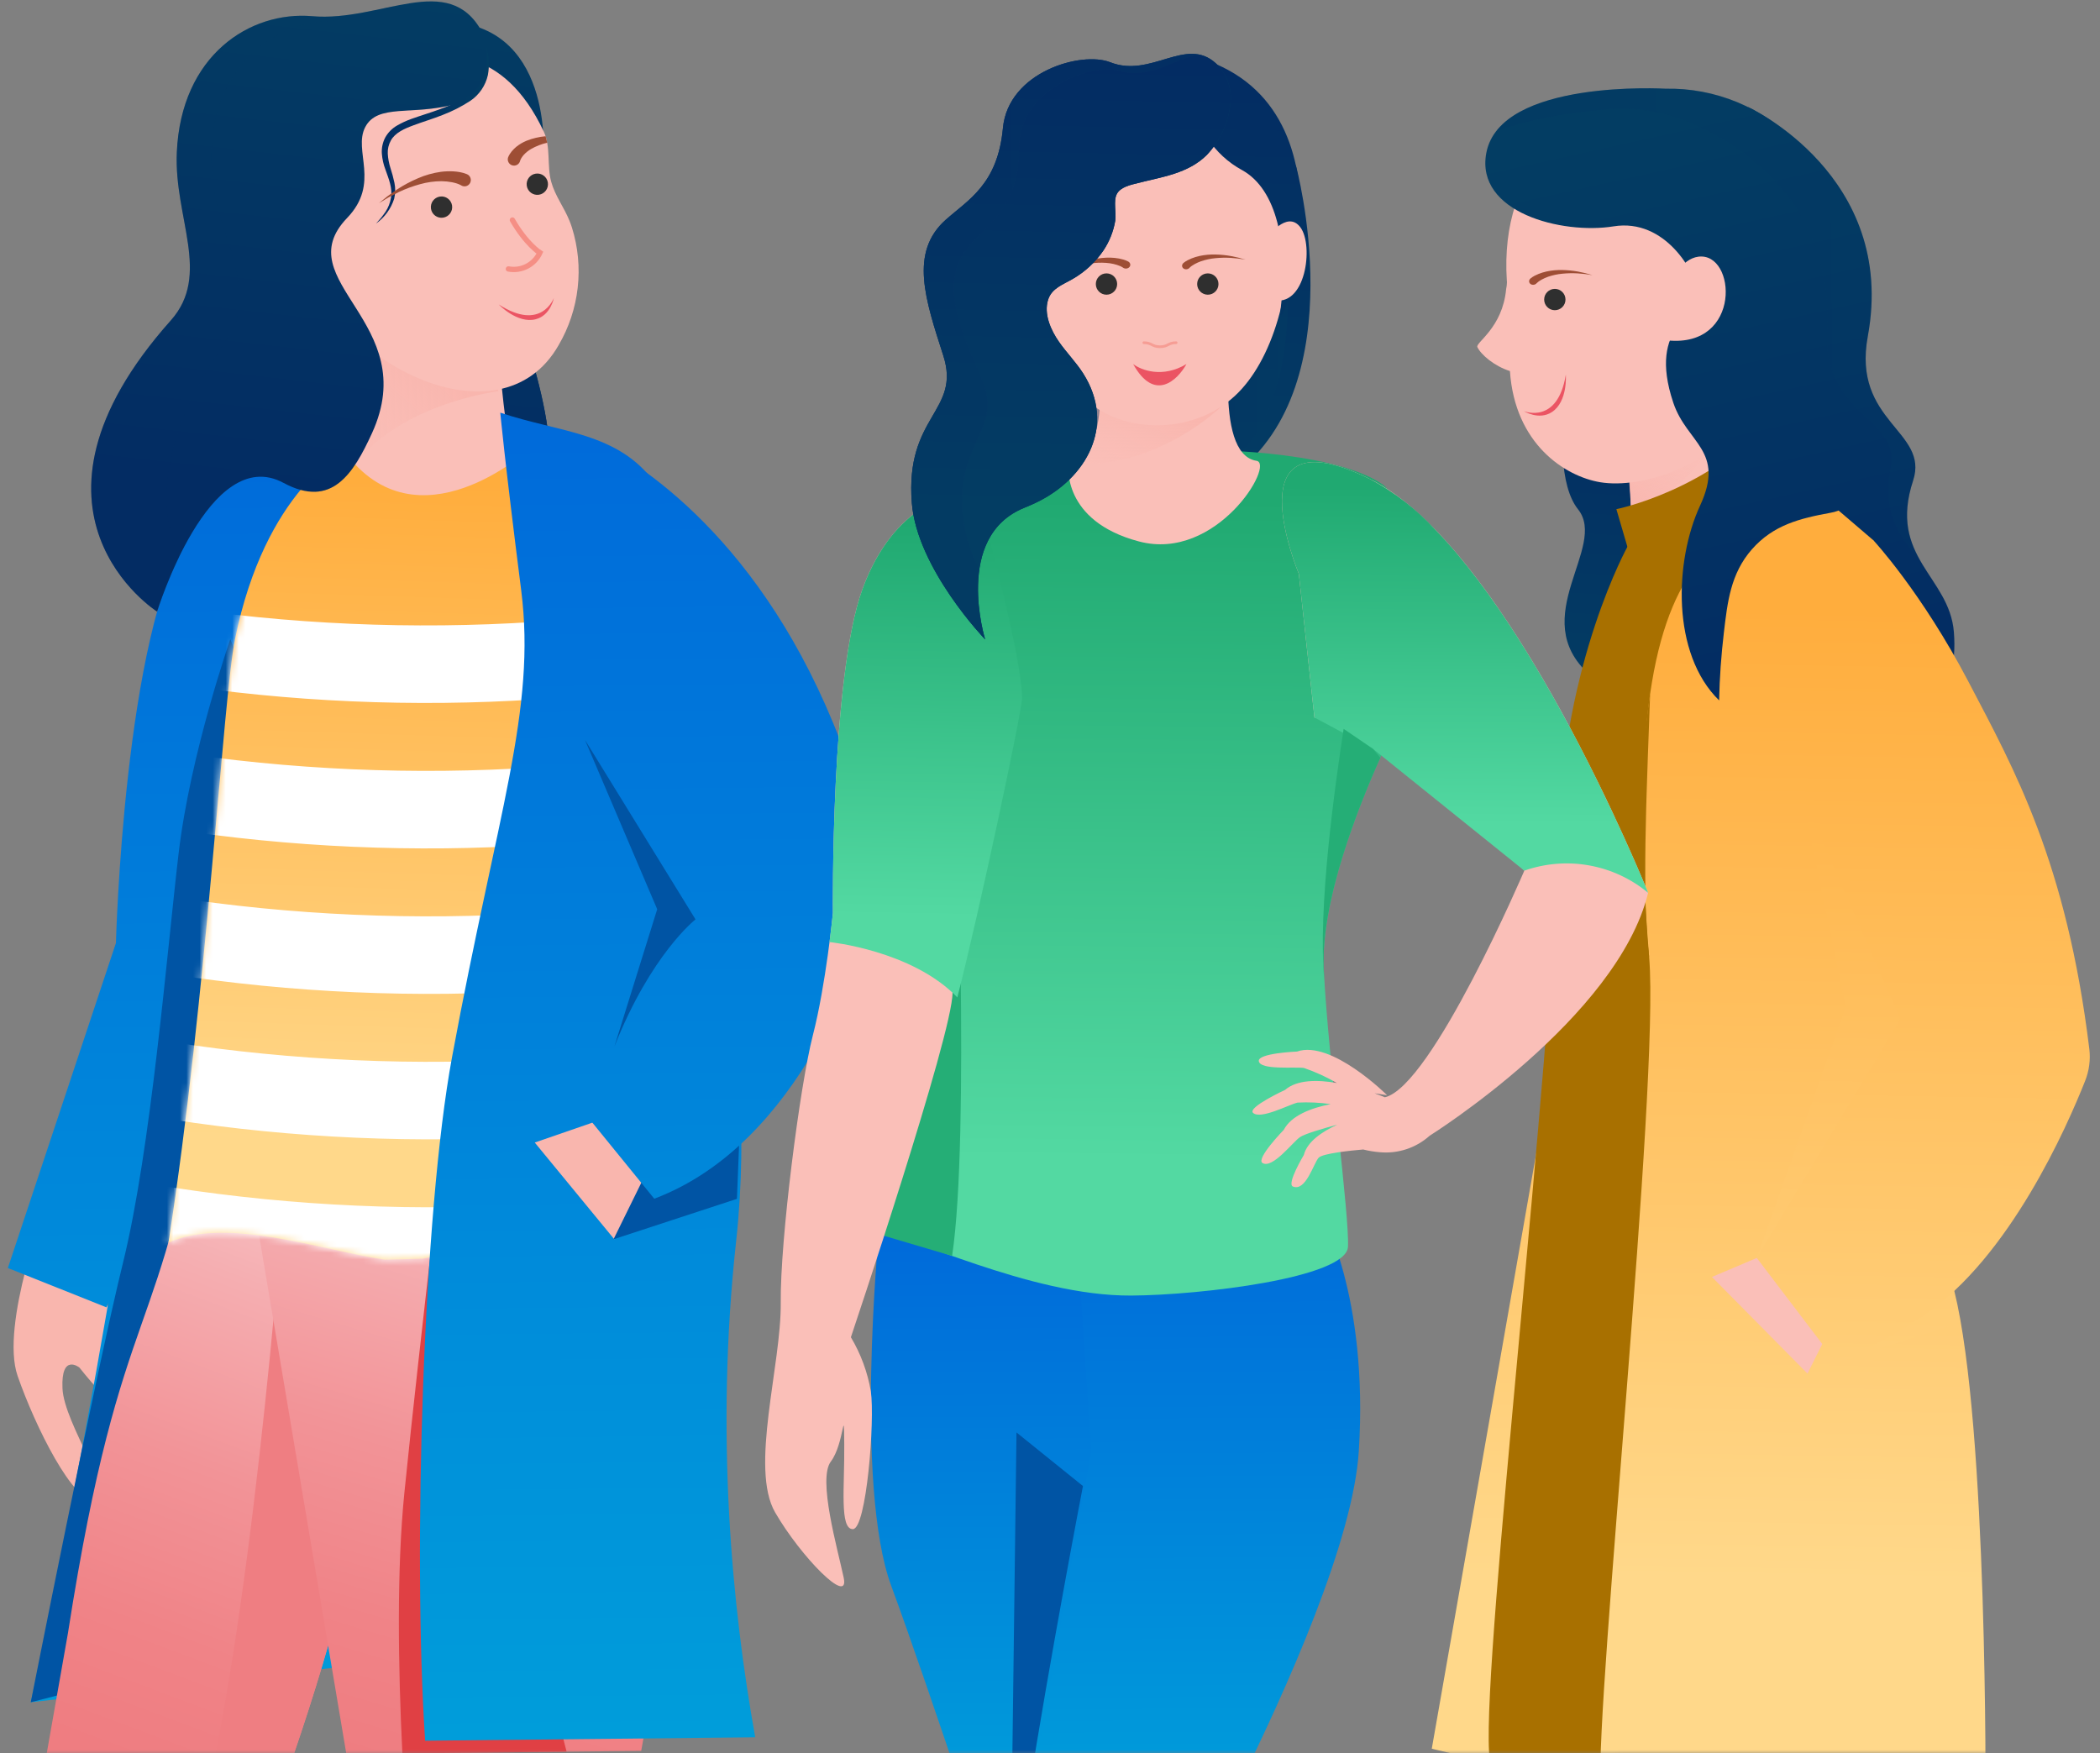
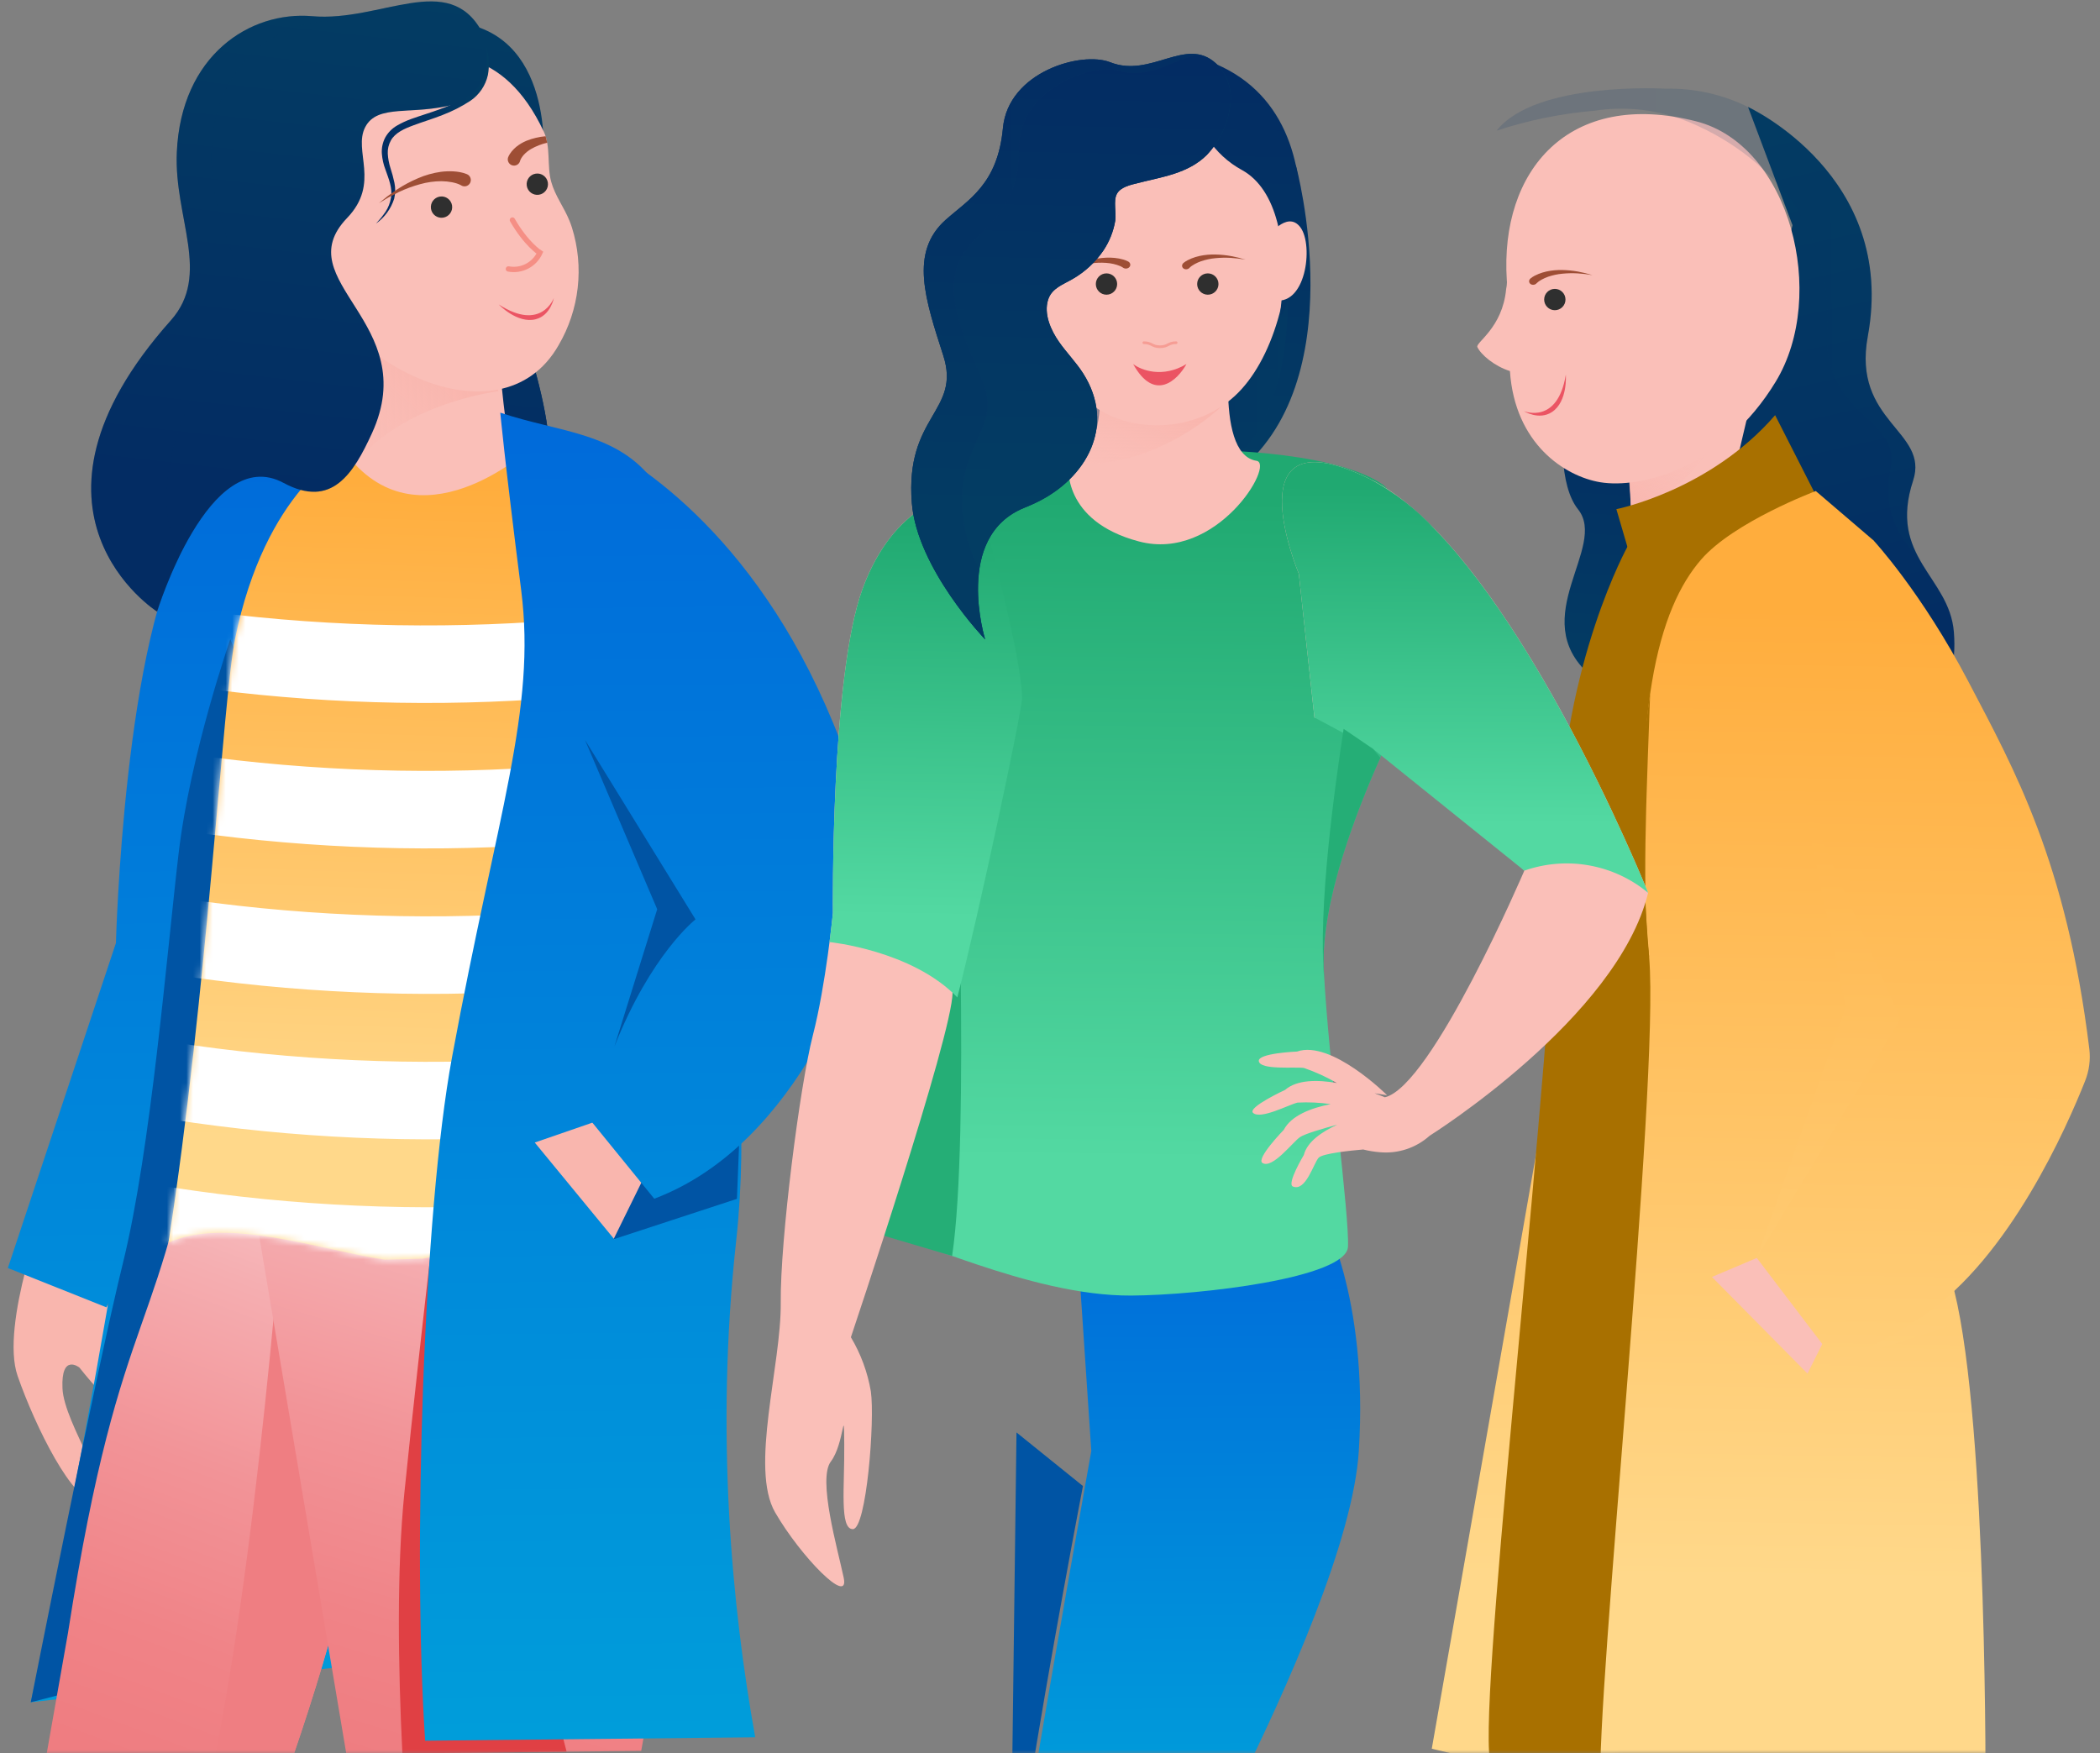
<svg xmlns="http://www.w3.org/2000/svg" width="321" height="268" viewBox="0 0 321 268" fill="none">
  <rect x="0" y="0" width="321" height="268" fill="#808080" stroke="none" />
  <g clip-path="url(#clip0_320_3551)">
    <mask id="mask0_320_3551" style="mask-type:luminance" maskUnits="userSpaceOnUse" x="-104" y="-33" width="567" height="302">
      <path d="M436.917 112.563C438.537 108.733 439.767 104.749 440.587 100.672C452.786 40.791 401.972 -37.257 352.98 -3.066C346.668 1.339 333.539 -7.454 328.44 -2.811C323.504 -21.318 316.76 1.548 296.045 -9.204C253.984 -31.036 223.733 -18.857 194.013 -2.21C184.332 -8.403 171.249 -11.935 152.316 -10.833C121.357 -9.031 92.954 -46.778 80.605 -26.407C67.082 -27.977 43.295 -9.68 26.881 -18.129C-23.928 -44.282 -86.768 -8.485 -92.624 76.356C-96.483 132.259 -58.425 154.023 -84.407 186.917C-84.874 187.365 -85.397 187.75 -85.962 188.065C-121.984 215.261 -100.266 267.98 -53.238 268.214C-53.238 268.214 369.293 268.441 374.205 267.775L374.6 267.775C463.151 269.143 486.603 159.337 436.917 112.563Z" fill="white" />
    </mask>
    <g mask="url(#mask0_320_3551)">
      <path d="M78.444 46.395C78.444 46.395 88.88 72.916 81.258 77.404C73.636 81.893 62.196 71.276 62.196 71.276L64.304 54.384L78.444 46.395Z" fill="url(#paint0_linear_320_3551)" />
      <path d="M78.444 46.395C78.444 46.395 88.88 72.916 81.258 77.404C73.636 81.893 62.196 71.276 62.196 71.276L64.304 54.384L78.444 46.395Z" fill="url(#paint1_linear_320_3551)" />
      <path d="M7.129 183.89C7.129 183.89 -0.014 202.526 2.689 210.319C5.392 218.112 11.292 229.945 14.575 229.329C17.859 228.713 9.794 217.706 9.551 212.245C9.309 206.784 12.142 209.052 12.142 209.052C12.142 209.052 17.367 215.728 17.807 214.278C18.248 212.827 15.303 190.287 15.303 190.287L7.129 183.89Z" fill="#F9B6AE" />
      <path d="M75.554 43.775C75.554 43.775 75.514 65.397 78.421 72.317C81.328 79.236 52.976 75.535 52.976 75.535L51.13 71.605C51.13 71.605 52.632 54.615 52.262 43.809C51.893 33.002 75.554 43.775 75.554 43.775Z" fill="#F9B6AE" />
      <path d="M25.199 137.214C20.087 190.722 4.704 260.211 4.704 260.211L54.454 254.546L52.703 170.337C52.703 170.337 26.223 126.499 25.199 137.214Z" fill="url(#paint2_linear_320_3551)" />
      <path d="M53.374 63.984C53.374 63.984 37.265 68.745 28.86 81.583C18.962 96.701 17.72 144.154 17.72 144.154L1.202 193.835L16.281 199.849L36.884 150.411L50.088 113.96L52.459 70.082L53.374 63.984Z" fill="url(#paint3_linear_320_3551)" />
      <path d="M75.554 43.776C75.972 53.336 76.93 62.865 78.421 72.317C79.702 79.712 52.976 75.535 52.976 75.535L51.13 71.605C51.13 71.605 51.501 62.08 52.262 43.809C52.712 33.006 75.554 43.776 75.554 43.776Z" fill="#FABFB8" />
      <path d="M38.489 105.592L35.203 97.707C35.203 97.707 29.107 115.137 27.306 130.422C25.504 145.707 23.085 175.627 18.817 192.965C14.548 210.303 4.704 260.211 4.704 260.211L22.353 255.706C22.353 255.706 39.277 203.554 39.177 171.834C39.078 140.113 38.489 105.592 38.489 105.592Z" fill="#0054A4" />
      <path d="M44.895 268.202C50.877 250.713 56.935 229.161 56.777 213.954C56.532 190.371 42.215 169.451 36.211 161.704C34.944 160.068 31.7 159.978 31.401 162.024C24.916 206.474 18.684 196.543 10.38 249.685C10.374 249.722 8.798 258.65 7.042 268.595L44.895 268.202Z" fill="url(#paint4_linear_320_3551)" />
      <g style="mix-blend-mode:multiply">
        <path d="M44.896 268.202C50.878 250.713 56.936 229.161 56.778 213.953C56.614 198.224 50.192 183.704 44.151 173.462C44.097 173.902 40.258 231.561 32.895 268.326L44.896 268.202Z" fill="#EF7E82" />
      </g>
      <path style="mix-blend-mode:multiply" d="M70.33 46.993L76.2 59.805C76.2 59.805 59.995 61.722 53.157 72.532L49.149 46.699L70.33 46.993Z" fill="url(#paint5_linear_320_3551)" />
      <path d="M64.471 7.758C64.471 7.758 81.095 14.372 83.065 23.759C83.065 23.759 84.741 2.977 67.189 3.304C51.429 3.598 64.471 7.758 64.471 7.758Z" fill="url(#paint6_linear_320_3551)" />
      <path d="M52.942 268.118L98.012 267.65C100.352 255.136 103.017 237.435 102.86 222.351C102.612 198.516 83.56 169.702 79.569 163.923C79.343 163.597 79.054 163.319 78.718 163.108C78.382 162.897 78.007 162.756 77.615 162.695L52.1 158.714C51.434 158.61 50.754 158.74 50.173 159.081C49.593 159.421 49.148 159.952 48.914 160.584L39.514 185.969C39.337 186.447 39.289 186.964 39.373 187.466L52.942 268.118Z" fill="url(#paint7_linear_320_3551)" />
      <path d="M87.055 33.763C87.192 34.104 87.318 34.449 87.43 34.799C88.358 37.77 88.656 40.902 88.305 43.994C87.954 47.087 86.961 50.072 85.39 52.759C76.422 68.505 50.972 55.199 46.95 39.895C43.448 26.571 46.222 11.801 60.589 9.071C67.477 7.762 76.923 6.911 83.125 20.126C84.211 22.442 83.585 25.373 84.254 27.782C84.861 29.967 86.217 31.67 87.055 33.763Z" fill="#FABFB8" />
      <path d="M93.399 72.356C90.006 72.391 80.822 68.721 80.822 68.721C80.822 68.721 63.792 84.224 52.649 69.013C52.649 69.013 40.563 74.856 35.924 97.7C34.089 106.735 31.684 151.885 25.747 189.965C34.59 185.873 49.346 191.174 58.797 192.55L58.798 192.55C60.771 192.521 62.724 192.47 64.611 192.393C74.293 190.738 84.028 183.092 84.028 183.092L85.957 183.072C89.517 172.034 86.003 153.128 86.003 153.128C86.003 153.128 92.979 151.442 97.137 137.412C101.295 123.381 96.792 72.32 93.399 72.356Z" fill="url(#paint8_linear_320_3551)" />
      <mask id="mask1_320_3551" style="mask-type:luminance" maskUnits="userSpaceOnUse" x="25" y="68" width="74" height="125">
        <path d="M93.4 72.355C90.007 72.391 80.823 68.72 80.823 68.72C80.823 68.72 63.793 84.224 52.65 69.013C52.65 69.013 40.564 74.855 35.925 97.699C34.09 106.734 31.685 151.884 25.748 189.964C34.591 185.872 49.347 191.174 58.798 192.549L58.799 192.549C60.772 192.52 62.724 192.469 64.612 192.392C74.294 190.738 84.029 183.091 84.029 183.091L85.958 183.071C89.518 172.034 86.004 153.128 86.004 153.128C86.004 153.128 92.98 151.442 97.138 137.411C101.296 123.381 96.793 72.32 93.4 72.355Z" fill="white" />
      </mask>
      <g mask="url(#mask1_320_3551)">
        <path d="M124.039 100.714C87.073 109.292 48.68 109.691 11.544 101.883C11.495 97.142 11.47 94.772 11.421 90.031C48.557 97.839 86.95 97.44 123.916 88.862L124.039 100.714Z" fill="white" />
        <path d="M124.27 122.95C87.305 131.528 48.911 131.927 11.775 124.119C11.726 119.378 11.702 117.008 11.652 112.267C48.788 120.076 87.182 119.677 124.147 111.098C124.197 115.839 124.221 118.209 124.27 122.95Z" fill="white" />
        <path d="M124.502 145.186C87.536 153.765 49.143 154.164 12.007 146.355C11.958 141.615 11.933 139.244 11.884 134.504C49.02 142.312 87.413 141.913 124.379 133.334C124.428 138.075 124.453 140.445 124.502 145.186Z" fill="white" />
        <path d="M124.731 167.423C87.766 176.001 49.372 176.4 12.236 168.592C12.187 163.851 12.163 161.481 12.113 156.74C49.249 164.548 87.643 164.149 124.608 155.571C124.658 160.312 124.682 162.682 124.731 167.423Z" fill="white" />
        <path d="M124.963 189.659C87.997 198.238 49.604 198.637 12.468 190.828C12.419 186.088 12.394 183.717 12.345 178.977C49.481 186.785 87.874 186.386 124.84 177.808C124.889 182.548 124.914 184.919 124.963 189.659Z" fill="white" />
      </g>
      <path d="M86.611 267.768L76.342 228.006L69.106 163.554C69.106 163.554 64.131 205.139 61.815 228.157C60.638 239.859 60.842 254.595 61.506 268.029L86.611 267.768Z" fill="#E04044" />
      <path d="M115.441 265.568C111.895 245.814 109.297 219.101 112.529 189.686C116.291 155.44 105.566 120.36 105.566 120.36L101.502 75.75L100.11 73.826C94.486 66.049 85.574 66.139 76.475 63.084C76.475 63.084 77.038 69.523 79.667 90.223C81.995 108.563 76.045 124.036 69.087 161.654C64.706 185.342 63.068 237.038 64.984 266.093L115.441 265.568Z" fill="url(#paint9_linear_320_3551)" />
      <path d="M95.856 164.317L90.68 171.568L81.741 174.653L93.899 189.44L97.891 182.162L105.959 176.351L95.856 164.317Z" fill="#F9B6AE" />
      <path d="M113.155 170.55L102.338 172.039L93.78 189.441L112.646 183.262L113.155 170.55Z" fill="#0054A4" />
      <path d="M91.678 82.594L89.507 74.413C89.299 73.631 89.333 72.804 89.603 72.041C89.873 71.278 90.368 70.615 91.021 70.138C91.675 69.661 92.458 69.393 93.267 69.369C94.076 69.345 94.873 69.566 95.554 70.002C106.633 77.096 125.768 94.464 134.28 132.814C134.622 134.377 134.565 136.002 134.115 137.537C131.655 146.028 122.46 174.757 100.007 183.242L88.785 169.447C93.555 157.585 99.405 146.187 106.26 135.396L85.245 106.332L91.678 82.594Z" fill="url(#paint10_linear_320_3551)" />
      <path d="M89.413 113.099L106.315 140.543C106.315 140.543 99.532 145.812 93.926 159.948L100.459 138.989L89.413 113.099Z" fill="#0054A4" />
      <path d="M73.675 4.863C74.27 5.954 74.583 7.175 74.585 8.418C74.588 10.808 73.891 14.751 69.483 15.943C63.015 17.692 57.71 15.811 55.826 19.433C53.942 23.056 58.194 27.976 53.055 33.325C43.743 43.018 64.639 49.254 56.852 66.235C54.041 72.365 50.724 77.796 43.348 73.82C31.954 67.679 24.012 93.492 24.012 93.492C24.012 93.492 0.001 78.28 26.116 48.972C32.328 41.999 26.593 33.31 27.025 23.312C27.668 8.425 38.233 1.646 47.726 2.476C58.258 3.396 68.551 -4.55 73.675 4.863Z" fill="url(#paint11_linear_320_3551)" />
      <g opacity="0.24">
        <path style="mix-blend-mode:multiply" d="M34.627 51.982C39.947 44.307 33.2 36.378 32.415 26.401C31.247 11.546 40.911 3.536 50.435 3.207C53.998 3.084 57.411 1.964 60.61 0.867C56.609 1.665 52.191 2.865 47.729 2.476C38.236 1.646 27.671 8.425 27.028 23.312C26.596 33.31 32.331 41.999 26.119 48.972C0.004 78.28 24.015 93.491 24.015 93.491C24.938 90.643 26.056 87.862 27.36 85.167C24.221 78.056 24.024 67.276 34.627 51.982Z" fill="url(#paint12_linear_320_3551)" />
        <path d="M62.544 16.877C64.884 16.813 67.211 16.5 69.485 15.943C70.543 15.675 71.519 15.154 72.33 14.425C68.344 15.751 64.769 15.747 62.544 16.877Z" fill="url(#paint13_linear_320_3551)" />
        <path d="M48.128 75.174C49.361 75.142 50.554 74.735 51.55 74.008C50.328 74.094 49.149 74.496 48.128 75.174Z" fill="url(#paint14_linear_320_3551)" />
      </g>
      <path d="M74.192 6.795C74.735 8.292 74.868 9.906 74.577 11.471C74.219 13.087 73.252 14.503 71.878 15.425C70.545 16.293 69.124 17.016 67.638 17.583C66.174 18.165 64.665 18.61 63.236 19.143C61.824 19.661 60.386 20.29 59.739 21.491C59.399 22.1 59.237 22.792 59.273 23.488C59.315 24.226 59.451 24.956 59.676 25.66C59.922 26.41 60.128 27.173 60.293 27.946C60.461 28.75 60.447 29.582 60.251 30.381C59.765 31.909 58.795 33.238 57.488 34.167L58.256 33.29C58.502 32.992 58.712 32.667 58.94 32.36C59.35 31.728 59.628 31.019 59.757 30.277C60.043 28.803 59.425 27.375 58.911 25.906C58.618 25.142 58.437 24.34 58.372 23.524C58.305 22.659 58.482 21.793 58.884 21.024C59.306 20.265 59.925 19.634 60.677 19.199C61.379 18.792 62.116 18.451 62.879 18.178C64.372 17.643 65.853 17.211 67.292 16.674C68.728 16.166 70.114 15.526 71.432 14.761C72.71 13.99 73.657 12.773 74.091 11.345C74.498 9.86 74.533 8.297 74.192 6.795Z" fill="url(#paint15_linear_320_3551)" />
      <path d="M77.712 41.112C78.676 41.297 79.674 41.153 80.546 40.703C81.418 40.254 82.115 39.525 82.524 38.633C82.524 38.633 80.433 37.311 78.326 33.636" stroke="#F58F85" stroke-width="0.815" stroke-linecap="round" />
      <path d="M77.653 24.092C77.724 23.898 77.817 23.713 77.93 23.541C78.025 23.392 78.128 23.258 78.232 23.124C78.442 22.875 78.674 22.645 78.924 22.437C79.404 22.052 79.937 21.739 80.507 21.507C81.435 21.139 82.412 20.91 83.405 20.826C83.49 21.178 83.659 21.869 83.659 21.815C82.78 22.013 81.935 22.341 81.153 22.791C80.751 23.027 80.386 23.32 80.069 23.663C79.927 23.823 79.798 23.996 79.686 24.178C79.639 24.267 79.59 24.357 79.553 24.441C79.522 24.513 79.477 24.644 79.494 24.624C79.423 24.868 79.258 25.074 79.036 25.197C78.813 25.32 78.551 25.349 78.307 25.278C78.063 25.208 77.857 25.043 77.734 24.82C77.612 24.598 77.582 24.336 77.653 24.092Z" fill="#9E4E35" />
      <path d="M76.233 46.539C76.233 46.539 79.047 49.519 81.877 48.803C84.191 48.217 84.666 45.532 84.666 45.532C84.666 45.532 82.785 50.768 76.233 46.539Z" fill="#EB5463" />
      <circle cx="67.489" cy="31.66" r="1.63" transform="rotate(-8.64 67.489 31.66)" fill="#2F2F2F" />
      <circle cx="82.133" cy="28.156" r="1.63" transform="rotate(-8.64 82.133 28.156)" fill="#2F2F2F" />
      <path d="M70.447 28.309C70.254 28.204 70.052 28.117 69.842 28.051C69.597 27.972 69.347 27.908 69.093 27.859C68.566 27.758 68.031 27.704 67.494 27.698C66.376 27.702 65.263 27.858 64.187 28.162C63.079 28.465 61.999 28.865 60.961 29.356L59.414 30.16L57.913 31.063L59.283 29.959L60.726 28.938C61.725 28.287 62.78 27.724 63.877 27.256C65.001 26.766 66.187 26.433 67.401 26.264C68.03 26.184 68.665 26.161 69.298 26.195C69.625 26.213 69.95 26.25 70.272 26.307C70.633 26.369 70.986 26.469 71.325 26.607L71.378 26.629C71.615 26.728 71.802 26.917 71.898 27.155C71.995 27.392 71.994 27.658 71.894 27.894C71.795 28.131 71.606 28.318 71.369 28.415C71.131 28.511 70.865 28.51 70.629 28.41C70.565 28.383 70.504 28.349 70.447 28.309Z" fill="#9E4E35" />
      <path d="M240.04 55.626C240.04 55.626 239.595 57.779 239.243 60.8C238.621 66.14 238.29 74.192 241.219 77.861C245.807 83.608 233.237 94.4 242.941 103.105C252.646 111.809 259.568 72.394 259.568 72.394" fill="url(#paint16_linear_320_3551)" />
      <path d="M237.732 159.714L218.858 267.314C218.858 267.314 269.575 280.365 283.951 263.336C298.327 246.307 237.732 159.714 237.732 159.714Z" fill="url(#paint17_linear_320_3551)" />
      <path d="M248.85 83.421C248.85 83.421 238.986 100.988 238.217 127.629C237.204 162.717 226.66 252.22 227.614 267.823C228.567 283.426 279.417 269.243 289.169 268.647C298.92 268.051 287.106 206.861 287.106 206.861L279.299 79.114L248.85 83.421Z" fill="#A87000" />
      <path d="M252.396 52.19L263.842 50.399C263.842 50.399 269.447 75.19 272.303 77.193C275.158 79.197 261.469 82.724 261.469 82.724L252.224 82.273L249.44 80.213L248.229 53.804L252.396 52.19Z" fill="url(#paint18_linear_320_3551)" />
      <path d="M252.396 52.19L267.969 46.645C267.969 46.645 271.518 70.236 274.373 72.239C277.229 74.243 261.469 82.724 261.469 82.724L252.224 82.272L249.44 80.213L248.229 53.804L252.396 52.19Z" fill="#FABFB8" />
      <path style="mix-blend-mode:multiply" d="M251.396 63.804L264.867 61.953C264.867 61.953 259.865 75.407 249.335 77.94L248.484 65.676L251.396 63.804Z" fill="url(#paint19_linear_320_3551)" />
      <path d="M274 34.431L267.202 16.357C267.202 16.357 290.036 26.827 285.507 51.408C283.086 64.546 294.927 65.861 292.431 73.467C288.579 85.205 297.976 88.101 298.664 96.603C300.264 116.387 277.109 111.943 277.109 111.943L263.532 78.8L274 34.431Z" fill="url(#paint20_linear_320_3551)" />
      <path d="M259.301 18.555C273.611 22.22 279.467 45.109 271.43 58.347C263.364 71.631 250.733 74.74 244.599 73.715C239.212 72.814 231.556 67.87 230.804 56.723C228.401 55.956 226.378 54.221 225.828 53.057C225.505 52.372 229.671 50.138 230.222 44.207C230.298 43.854 230.341 43.495 230.35 43.134C230.341 43.041 230.334 42.943 230.327 42.84C229.24 26.059 239.81 13.565 259.301 18.555Z" fill="#FABFB8" />
      <path d="M271.341 63.467L279.301 79.114L249.88 87.413L247.073 77.832C247.073 77.832 261.33 75.016 271.341 63.467Z" fill="#A87000" />
      <path d="M286.366 82.597L277.556 75.061C277.556 75.061 265.009 79.768 260.012 85.555C253.688 92.879 248.93 108.214 252.089 146.357C253.701 165.83 243.857 259.913 244.661 273.078C244.661 273.078 264.692 281.353 303.498 275.355C303.498 275.355 303.882 218.071 298.731 197.342C293.58 176.612 289.606 119.594 289.606 119.594L286.366 82.597Z" fill="url(#paint21_linear_320_3551)" />
      <path style="mix-blend-mode:multiply" d="M290.762 182.123C294.983 188.172 297.986 194.986 299.605 202.182L275.843 209.923L290.762 182.123Z" fill="url(#paint22_linear_320_3551)" />
      <path d="M274.871 186.81L268.537 192.295L261.681 195.201L276.287 209.969L278.548 205.448L284.88 198.433L274.871 186.81Z" fill="#FABFB8" />
      <path d="M276.304 86.149L286.365 82.598C286.365 82.598 293.697 90.469 300.9 104.222C307.906 117.599 315.891 131.843 319.368 160.35C319.565 162.004 319.344 163.68 318.727 165.227C315.972 172.196 307.181 192.236 294.093 201.051C284.352 207.612 280.31 207.766 280.31 207.766L266.786 189.995C266.786 189.995 286.82 157.449 290.489 155.757C294.158 154.064 261.913 129.607 262.346 117.345C262.779 105.083 276.304 86.149 276.304 86.149Z" fill="url(#paint23_linear_320_3551)" />
      <path style="mix-blend-mode:multiply" d="M275.352 121.275L290.489 155.756L268.536 192.295L282.158 153.905L275.352 121.275Z" fill="url(#paint24_linear_320_3551)" />
-       <path d="M254.61 13.56C254.61 13.56 229.296 12.038 227.188 23.407C225.505 32.484 238.76 35.875 246.652 34.601C254.544 33.327 259.237 41.636 259.64 44.956C260.043 48.276 251.708 49.456 255.78 61.574C257.867 67.788 263.769 68.873 259.866 77.297C255.963 85.72 255.454 99.921 262.782 107.066C262.847 103.603 263.103 100.128 263.508 96.689C264.056 92.031 264.533 87.692 267.775 83.989C271.058 80.24 275.126 79.243 279.793 78.388C281.504 78.074 282.213 77.581 282.222 75.693C282.267 66.411 275.323 53.544 278.88 48.019C283.47 40.892 280.583 28.018 274.762 21.901C272.159 19.197 269.025 17.061 265.557 15.625C262.089 14.19 258.362 13.487 254.61 13.56Z" fill="url(#paint25_linear_320_3551)" />
      <path d="M255.707 42.604C255.707 42.604 257.341 39.116 260.141 39.213C265.615 39.404 266 54.039 253.81 51.884" fill="#FABFB8" />
      <g style="mix-blend-mode:multiply" opacity="0.15">
        <path d="M292.429 73.467C290.595 79.054 291.765 82.637 293.567 85.776C290.587 82.302 287.588 78.794 288.983 71.449C290.477 63.584 278.565 63.809 279.271 50.468C280.375 29.59 263.771 20.974 258.309 18.714L258.251 18.689C257.218 18.264 256.597 18.071 256.597 18.071C252.47 16.657 248.062 16.263 243.75 16.922C238.654 17.349 233.625 18.372 228.768 19.971C234.793 12.37 254.608 13.56 254.608 13.56C258.97 13.463 263.29 14.422 267.2 16.357C267.2 16.357 267.791 16.628 268.761 17.183L268.815 17.215C273.939 20.161 289.293 30.847 285.505 51.408C283.084 64.546 294.925 65.861 292.429 73.467Z" fill="url(#paint26_linear_320_3551)" />
      </g>
      <path d="M252.234 106.092L251.867 116.176C251.761 119.535 251.629 122.89 251.573 126.245C251.489 129.6 251.468 132.954 251.51 136.307C251.509 137.986 251.591 139.66 251.679 141.334L251.835 143.848C251.931 144.68 252.016 145.517 252.091 146.357C251.34 143.065 250.884 139.711 250.729 136.338C250.497 132.969 250.495 129.593 250.557 126.223C250.638 122.853 250.797 119.487 251.09 116.13C251.235 114.452 251.39 112.775 251.566 111.101C251.776 109.429 251.959 107.755 252.234 106.092Z" fill="#A87000" />
      <path d="M239.348 57.277C239.348 57.277 239.667 61.364 237.236 62.98C235.249 64.301 232.94 62.851 232.94 62.851C232.94 62.851 238.083 64.973 239.348 57.277Z" fill="#EB5463" />
-       <path d="M147.506 275.02L172.273 274.763L184.3 193.632L134.322 188.67C134.322 188.67 130.605 227.189 136.229 242.41C139.062 250.075 143.649 263.54 147.506 275.02Z" fill="url(#paint27_linear_320_3551)" />
      <path d="M157.574 274.916L188.558 274.594C197.005 257.65 206.844 235.339 207.703 221.834C209.231 197.817 201.938 185.448 201.938 185.448L183.308 183.864L164.494 187.171L166.813 221.814C166.813 221.814 161.277 252.673 157.574 274.916Z" fill="url(#paint28_linear_320_3551)" />
      <path d="M157.105 274.92C160.447 253.577 165.537 227.161 165.537 227.161L155.378 218.97L154.663 274.946L157.105 274.92Z" fill="#0054A4" />
      <path d="M194.304 22.858L198.092 25.308C198.092 25.308 207.141 58.503 188.719 72.472C170.298 86.442 147.268 72.903 147.268 72.903L155.92 50.146L194.304 22.858Z" fill="url(#paint29_linear_320_3551)" />
      <path style="mix-blend-mode:multiply" opacity="0.36" d="M188.475 49.129L196.731 41.684C196.731 41.684 198.968 65.477 185.703 72.059C172.437 78.642 177.363 51.924 177.363 51.924L188.475 49.129Z" fill="url(#paint30_linear_320_3551)" />
      <path d="M182.558 68.759C182.558 68.759 203.334 68.543 211.355 74.06C217.299 78.149 212.931 111.703 212.931 111.703C212.931 111.703 201.608 134.044 202.348 148.258C203.088 162.473 206.294 185.848 206.047 190.591C205.8 195.334 183.514 197.981 172.939 198.046C157.132 198.144 138.467 188.33 134.322 188.67C134.322 188.67 143.745 154.497 143.582 138.795C143.419 123.093 141.685 98.814 141.685 98.814L142.053 77.18L163.323 71.033L182.558 68.759Z" fill="url(#paint31_linear_320_3551)" />
      <path d="M188.476 49.129C188.476 49.129 185.232 69.397 192.057 70.438C194.942 70.877 185.996 85.908 174.111 82.772C162.227 79.636 163.322 71.032 163.322 71.032C163.322 71.032 169.261 72.23 168.18 53.796C167.521 42.541 188.476 49.129 188.476 49.129Z" fill="#FABFB8" />
      <path style="mix-blend-mode:multiply" d="M185.761 56.281L187.261 61.599C187.261 61.599 177.625 71.736 163.321 71.033L168.307 57.462L185.761 56.281Z" fill="url(#paint32_linear_320_3551)" />
      <path d="M157.629 33.411C158.769 21.888 165.46 12.049 179.684 13.17C201.555 14.896 200.423 49.831 188.72 60.556C181.624 67.059 169.793 66.175 164.638 59.672C159.392 53.054 156.711 42.687 157.629 33.411Z" fill="#FABFB8" />
      <path d="M173.21 55.647C174.399 56.569 177.694 57.861 181.362 55.647C180.003 58.107 176.471 61.552 173.21 55.647Z" fill="#EB5463" />
      <path d="M171.625 40.889C171.503 40.808 171.372 40.737 171.234 40.678C171.073 40.608 170.906 40.546 170.736 40.493C170.382 40.382 170.017 40.299 169.645 40.245C168.87 40.141 168.082 40.128 167.303 40.207C166.502 40.283 165.711 40.418 164.937 40.612L163.778 40.944L162.639 41.339L163.709 40.812L164.82 40.341C165.584 40.048 166.376 39.813 167.187 39.638C168.02 39.454 168.877 39.368 169.737 39.382C170.182 39.395 170.624 39.441 171.059 39.521C171.284 39.563 171.505 39.616 171.723 39.681C171.966 39.751 172.2 39.845 172.42 39.959L172.454 39.977C172.607 40.059 172.716 40.189 172.757 40.339C172.798 40.49 172.768 40.648 172.673 40.779C172.579 40.911 172.427 41.004 172.252 41.039C172.077 41.074 171.893 41.048 171.74 40.967C171.699 40.944 171.66 40.918 171.625 40.889Z" fill="#9E4E35" />
      <path d="M181.856 40.907C181.955 40.808 182.065 40.717 182.184 40.635C182.322 40.538 182.467 40.449 182.617 40.368C182.929 40.198 183.256 40.052 183.595 39.932C184.303 39.691 185.041 39.535 185.787 39.467C186.553 39.391 187.321 39.374 188.083 39.416L189.233 39.519L190.376 39.685L189.274 39.381L188.142 39.138C187.371 39 186.584 38.922 185.79 38.905C184.974 38.883 184.153 38.958 183.348 39.13C182.933 39.223 182.526 39.349 182.133 39.505C181.93 39.586 181.731 39.676 181.54 39.778C181.324 39.89 181.122 40.021 180.937 40.17L180.908 40.194C180.78 40.299 180.702 40.443 180.691 40.593C180.68 40.744 180.738 40.888 180.851 40.996C180.964 41.103 181.124 41.164 181.295 41.165C181.466 41.166 181.634 41.108 181.762 41.002C181.797 40.973 181.828 40.941 181.856 40.907Z" fill="#9E4E35" />
      <path d="M234.9 43.278C234.999 43.179 235.109 43.088 235.227 43.006C235.366 42.91 235.511 42.82 235.661 42.739C235.973 42.569 236.3 42.423 236.639 42.303C237.347 42.062 238.085 41.906 238.83 41.838C239.597 41.762 240.365 41.745 241.127 41.788L242.277 41.89L243.42 42.056L242.318 41.752L241.186 41.509C240.415 41.371 239.628 41.293 238.834 41.276C238.018 41.254 237.196 41.329 236.392 41.501C235.977 41.594 235.57 41.72 235.177 41.876C234.973 41.956 234.775 42.048 234.584 42.149C234.368 42.261 234.166 42.392 233.981 42.541L233.952 42.565C233.824 42.67 233.746 42.814 233.735 42.964C233.724 43.115 233.782 43.259 233.895 43.367C234.008 43.474 234.168 43.535 234.339 43.536C234.51 43.537 234.678 43.479 234.806 43.373C234.841 43.344 234.872 43.312 234.9 43.278Z" fill="#9E4E35" />
      <path d="M209.408 73.228C188.051 62.702 198.533 87.704 198.533 87.704L200.921 109.68L212.931 111.703L233.005 133.09C233.005 133.09 218.892 166.051 211.693 167.736C211.693 167.736 211.084 167.475 210.105 167.123L212.028 167.417C212.028 167.417 203.497 158.913 198.256 160.745C198.256 160.745 192.228 160.986 192.418 162.213C192.636 163.619 197.982 163.044 199.318 163.253C201.067 163.857 202.754 164.627 204.356 165.554C201.4 165.036 198.262 165.023 196.431 166.609C196.431 166.609 190.62 169.294 191.545 170.124C192.714 171.174 197.024 168.847 198.342 168.548C200.033 168.459 201.727 168.537 203.402 168.78C200.399 169.376 197.374 170.522 196.231 172.717C196.231 172.717 191.92 177.142 192.984 177.785C194.515 178.71 197.607 174.579 198.723 173.816C199.481 173.298 202.53 172.428 204.408 171.923C202.06 173.003 199.805 174.537 199.297 176.563C199.297 176.563 196.655 180.957 197.62 181.37C199.589 182.213 200.794 177.825 201.562 176.978C202.171 176.307 206.572 175.87 208.375 175.717C209.21 175.926 210.061 176.065 210.919 176.133C212.294 176.259 213.681 176.101 214.991 175.666C216.302 175.232 217.509 174.532 218.537 173.609C218.537 173.609 247.24 155.644 251.929 136.483C251.929 136.483 230.766 83.755 209.408 73.228Z" fill="#FABFB8" />
      <path d="M182.288 14.242C182.459 16.686 183.245 19.047 184.573 21.105C185.901 23.163 187.728 24.852 189.884 26.015C195.155 28.946 196.974 37.362 195.752 47.267C194.874 54.377 208.454 18.184 184.781 9.36L182.288 14.242Z" fill="url(#paint33_linear_320_3551)" />
      <path d="M209.408 73.228C188.051 62.702 198.533 87.704 198.533 87.704L200.921 109.68L209.837 114.448L233.005 133.09C236.184 131.971 239.598 131.695 242.915 132.29C246.232 132.884 249.338 134.329 251.93 136.483C251.93 136.483 236.95 99.163 219.478 81.049C216.587 77.892 213.183 75.247 209.408 73.228Z" fill="url(#paint34_linear_320_3551)" />
      <path d="M140.397 130.235L146.08 104.329C146.465 108.729 146.511 113.153 146.218 117.561C146.037 119.722 148.314 173.585 145.536 191.986L134.322 188.67L140.397 130.235Z" fill="#25AE76" />
      <path d="M150.702 80.349L145.988 75.636C145.988 75.636 136.737 76.642 131.839 90.027C126.941 103.411 127.317 139.556 127.317 139.556C127.317 139.556 126.245 150.531 124.252 158.255C122.258 165.98 119.244 189.577 119.343 199.127C119.442 208.676 114.569 224.431 118.491 231.205C122.413 237.979 129.9 245.605 128.965 241.171C128.03 236.736 124.957 226.101 127.003 223.413C129.049 220.725 128.981 214.207 129.049 220.725C129.117 227.243 128.296 233.77 130.37 233.748C132.443 233.727 133.752 217.12 133.114 212.682C132.616 209.763 131.582 206.961 130.065 204.418C130.065 204.418 145.665 157.967 145.6 151.745C145.536 145.524 150.702 80.349 150.702 80.349Z" fill="#FABFB8" />
      <path d="M145.987 75.636C145.987 75.636 136.736 76.642 131.838 90.027C126.94 103.411 127.316 139.556 127.316 139.556C127.316 139.556 127.14 141.354 126.799 144.006C126.799 144.006 139.406 145.269 146.335 152.466C149.529 140.088 156.251 108.656 156.23 106.655C156.166 100.434 150.701 80.349 150.701 80.349L145.987 75.636Z" fill="url(#paint35_linear_320_3551)" />
      <path d="M185.84 9.665C186.68 10.457 187.319 11.437 187.707 12.523C188.094 13.61 188.219 14.773 188.07 15.918C187.745 18.835 186.478 21.567 184.461 23.701C181.591 26.538 177.638 27.036 173.913 27.987C172.843 28.26 171.28 28.571 170.714 29.657C170.151 30.737 170.672 32.548 170.472 33.756C170.194 35.39 169.571 36.945 168.646 38.32C167.434 40.089 165.841 41.563 163.984 42.634C162.534 43.489 160.785 44.035 160.216 45.794C159.507 47.984 160.635 50.479 161.867 52.246C163.032 53.917 164.487 55.376 165.579 57.096C170.607 65.016 166.117 73.102 158.434 76.803C157.824 77.097 157.203 77.368 156.576 77.621C145.691 82.02 150.587 97.746 150.587 97.746C150.587 97.746 140.187 86.953 139.383 76.911C138.309 63.496 146.941 62.907 144.186 54.343C141.43 45.778 138.985 38.567 144.563 33.597C148.018 30.519 152.507 28.181 153.306 19.58C154.106 10.979 165.294 7.776 169.704 9.517C175.947 11.981 181.256 5.503 185.84 9.665Z" fill="url(#paint36_linear_320_3551)" />
      <path d="M185.84 9.665C186.68 10.457 187.319 11.437 187.707 12.523C188.094 13.61 188.219 14.773 188.07 15.918C187.745 18.835 186.478 21.567 184.461 23.701C181.591 26.538 177.638 27.036 173.913 27.987C172.843 28.26 171.28 28.571 170.714 29.657C170.151 30.737 170.672 32.548 170.472 33.756C170.194 35.39 169.571 36.945 168.646 38.32C167.434 40.089 165.841 41.563 163.984 42.634C162.534 43.489 160.785 44.035 160.216 45.794C159.507 47.984 160.635 50.479 161.867 52.246C163.032 53.917 164.487 55.376 165.579 57.096C170.607 65.016 166.117 73.102 158.434 76.803C157.824 77.097 157.203 77.368 156.576 77.621C145.691 82.02 150.587 97.746 150.587 97.746C150.587 97.746 140.187 86.953 139.383 76.911C138.309 63.496 146.941 62.907 144.186 54.343C141.43 45.778 138.985 38.567 144.563 33.597C148.018 30.519 152.507 28.181 153.306 19.58C154.106 10.979 165.294 7.776 169.704 9.517C175.947 11.981 181.256 5.503 185.84 9.665Z" fill="url(#paint37_linear_320_3551)" />
      <path d="M209.836 114.449L205.383 111.412C204.095 119.889 201.368 138.957 202.447 149.993C202.411 149.403 202.376 148.821 202.347 148.259C201.802 137.797 207.788 122.944 210.989 115.825L209.836 114.449Z" fill="#25AE76" />
      <path d="M193.649 36.388C193.649 36.388 196.717 32.001 198.779 34.755C200.84 37.51 199.612 47.228 194.412 45.82" fill="#FABFB8" />
      <path style="mix-blend-mode:multiply" opacity="0.17" d="M149.702 87.032C148.662 85.101 147.917 83.025 147.494 80.873C145.131 67.624 153.666 66.205 150.097 57.946C146.528 49.688 143.398 42.747 148.471 37.262C151.613 33.864 155.855 31.105 155.821 22.467C155.787 13.829 166.615 9.561 171.171 10.868C175.984 12.249 179.799 8.728 183.488 8.385C179.461 7.418 174.907 11.571 169.704 9.517C165.294 7.776 154.106 10.98 153.306 19.581C152.507 28.182 148.018 30.519 144.563 33.598C138.985 38.568 141.43 45.779 144.186 54.343C146.941 62.907 138.309 63.496 139.383 76.912C140.187 86.953 150.587 97.746 150.587 97.746C149.593 94.267 149.292 90.627 149.702 87.032Z" fill="url(#paint38_linear_320_3551)" />
    </g>
    <circle cx="184.623" cy="43.419" r="1.63" fill="#2F2F2F" />
    <circle cx="237.666" cy="45.789" r="1.63" fill="#2F2F2F" />
    <circle cx="169.135" cy="43.419" r="1.63" fill="#2F2F2F" />
    <path d="M174.842 52.386C176.077 52.386 176.077 53.004 177.313 53.004C178.548 53.004 178.548 52.386 179.784 52.386" stroke="#F69D94" stroke-width="0.408" stroke-miterlimit="10" stroke-linecap="round" />
  </g>
  <defs>
    <linearGradient id="paint0_linear_320_3551" x1="72.322" y1="78.364" x2="81.667" y2="-3.817" gradientUnits="userSpaceOnUse">
      <stop stop-color="#032C63" />
      <stop offset="1" stop-color="#033D63" />
    </linearGradient>
    <linearGradient id="paint1_linear_320_3551" x1="72.322" y1="78.364" x2="81.667" y2="-3.817" gradientUnits="userSpaceOnUse">
      <stop stop-color="#032C63" />
      <stop offset="1" stop-color="#033D63" />
    </linearGradient>
    <linearGradient id="paint2_linear_320_3551" x1="27.62" y1="67.842" x2="29.768" y2="274.354" gradientUnits="userSpaceOnUse">
      <stop stop-color="#006BDA" />
      <stop offset="0.997" stop-color="#009FDA" />
    </linearGradient>
    <linearGradient id="paint3_linear_320_3551" x1="26.665" y1="67.852" x2="28.813" y2="274.363" gradientUnits="userSpaceOnUse">
      <stop stop-color="#006BDA" />
      <stop offset="0.997" stop-color="#009FDA" />
    </linearGradient>
    <linearGradient id="paint4_linear_320_3551" x1="12.054" y1="266.286" x2="47.226" y2="172.831" gradientUnits="userSpaceOnUse">
      <stop stop-color="#EF7D81" />
      <stop offset="0.198" stop-color="#F08387" />
      <stop offset="0.458" stop-color="#F29397" />
      <stop offset="0.75" stop-color="#F5AEB1" />
      <stop offset="1" stop-color="#F9CBCD" />
    </linearGradient>
    <linearGradient id="paint5_linear_320_3551" x1="62.941" y1="52.041" x2="46.686" y2="70.415" gradientUnits="userSpaceOnUse">
      <stop stop-color="#F9B6AE" />
      <stop offset="1" stop-color="#FABBB4" stop-opacity="0" />
    </linearGradient>
    <linearGradient id="paint6_linear_320_3551" x1="64.07" y1="77.426" x2="73.415" y2="-4.755" gradientUnits="userSpaceOnUse">
      <stop stop-color="#032C63" />
      <stop offset="1" stop-color="#033D63" />
    </linearGradient>
    <linearGradient id="paint7_linear_320_3551" x1="45.735" y1="265.78" x2="75.315" y2="166.602" gradientUnits="userSpaceOnUse">
      <stop stop-color="#EF7D81" />
      <stop offset="0.198" stop-color="#F08387" />
      <stop offset="0.458" stop-color="#F29397" />
      <stop offset="0.75" stop-color="#F5AEB1" />
      <stop offset="1" stop-color="#F9CBCD" />
    </linearGradient>
    <linearGradient id="paint8_linear_320_3551" x1="64.964" y1="73.619" x2="60.546" y2="209.175" gradientUnits="userSpaceOnUse">
      <stop stop-color="#FFAD3D" />
      <stop offset="0.746" stop-color="#FFD88A" />
    </linearGradient>
    <linearGradient id="paint9_linear_320_3551" x1="87.897" y1="67.215" x2="90.045" y2="273.727" gradientUnits="userSpaceOnUse">
      <stop stop-color="#006BDA" />
      <stop offset="0.997" stop-color="#009FDA" />
    </linearGradient>
    <linearGradient id="paint10_linear_320_3551" x1="109.332" y1="66.992" x2="111.48" y2="273.504" gradientUnits="userSpaceOnUse">
      <stop stop-color="#006BDA" />
      <stop offset="0.997" stop-color="#009FDA" />
    </linearGradient>
    <linearGradient id="paint11_linear_320_3551" x1="40.461" y1="74.741" x2="49.806" y2="-7.44" gradientUnits="userSpaceOnUse">
      <stop stop-color="#032C63" />
      <stop offset="1" stop-color="#033D63" />
    </linearGradient>
    <linearGradient id="paint12_linear_320_3551" x1="33.102" y1="73.903" x2="42.447" y2="-8.277" gradientUnits="userSpaceOnUse">
      <stop stop-color="#032C63" />
      <stop offset="1" stop-color="#033D63" />
    </linearGradient>
    <linearGradient id="paint13_linear_320_3551" x1="60.474" y1="77.015" x2="69.819" y2="-5.164" gradientUnits="userSpaceOnUse">
      <stop stop-color="#032C63" />
      <stop offset="1" stop-color="#033D63" />
    </linearGradient>
    <linearGradient id="paint14_linear_320_3551" x1="49.717" y1="75.793" x2="59.062" y2="-6.385" gradientUnits="userSpaceOnUse">
      <stop stop-color="#032C63" />
      <stop offset="1" stop-color="#033D63" />
    </linearGradient>
    <linearGradient id="paint15_linear_320_3551" x1="57.361" y1="20.574" x2="74.858" y2="20.392" gradientUnits="userSpaceOnUse">
      <stop stop-color="#032C63" />
      <stop offset="1" stop-color="#033D63" />
    </linearGradient>
    <linearGradient id="paint16_linear_320_3551" x1="246.721" y1="107.907" x2="250.065" y2="55.902" gradientUnits="userSpaceOnUse">
      <stop stop-color="#033D63" />
      <stop offset="1" stop-color="#032C63" />
    </linearGradient>
    <linearGradient id="paint17_linear_320_3551" x1="255.408" y1="92.712" x2="252.013" y2="291.632" gradientUnits="userSpaceOnUse">
      <stop stop-color="#FFAD3D" />
      <stop offset="0.746" stop-color="#FFD88A" />
    </linearGradient>
    <linearGradient id="paint18_linear_320_3551" x1="248.381" y1="66.717" x2="272.595" y2="66.465" gradientUnits="userSpaceOnUse">
      <stop offset="0.408" stop-color="#FF8C62" />
      <stop offset="1" stop-color="#ED7A62" />
    </linearGradient>
    <linearGradient id="paint19_linear_320_3551" x1="256.837" y1="65.258" x2="246.753" y2="76.413" gradientUnits="userSpaceOnUse">
      <stop stop-color="#FABBB4" stop-opacity="0" />
      <stop offset="1" stop-color="#F9B6AE" />
    </linearGradient>
    <linearGradient id="paint20_linear_320_3551" x1="265.156" y1="15.552" x2="284.519" y2="102.777" gradientUnits="userSpaceOnUse">
      <stop stop-color="#033D63" />
      <stop offset="1" stop-color="#032C63" />
    </linearGradient>
    <linearGradient id="paint21_linear_320_3551" x1="277.145" y1="93.083" x2="273.75" y2="292.003" gradientUnits="userSpaceOnUse">
      <stop stop-color="#FFAD3D" />
      <stop offset="0.746" stop-color="#FFD88A" />
    </linearGradient>
    <linearGradient id="paint22_linear_320_3551" x1="290.197" y1="62.326" x2="285.9" y2="314.06" gradientUnits="userSpaceOnUse">
      <stop stop-color="#FFAD3D" />
      <stop offset="0.746" stop-color="#FFD88A" />
    </linearGradient>
    <linearGradient id="paint23_linear_320_3551" x1="291.699" y1="93.332" x2="288.304" y2="292.252" gradientUnits="userSpaceOnUse">
      <stop stop-color="#FFAD3D" />
      <stop offset="0.746" stop-color="#FFD88A" />
    </linearGradient>
    <linearGradient id="paint24_linear_320_3551" x1="280.89" y1="94.428" x2="277.649" y2="284.322" gradientUnits="userSpaceOnUse">
      <stop stop-color="#FFAD3D" />
      <stop offset="0.746" stop-color="#FFD88A" />
    </linearGradient>
    <linearGradient id="paint25_linear_320_3551" x1="251.348" y1="18.617" x2="270.711" y2="105.841" gradientUnits="userSpaceOnUse">
      <stop stop-color="#033D63" />
      <stop offset="1" stop-color="#032C63" />
    </linearGradient>
    <linearGradient id="paint26_linear_320_3551" x1="229.097" y1="50.091" x2="293.208" y2="49.424" gradientUnits="userSpaceOnUse">
      <stop stop-color="#032C63" />
      <stop offset="1" stop-color="#033D63" />
    </linearGradient>
    <linearGradient id="paint27_linear_320_3551" x1="156.792" y1="190.427" x2="157.181" y2="278.275" gradientUnits="userSpaceOnUse">
      <stop stop-color="#006BDA" />
      <stop offset="0.997" stop-color="#009FDA" />
    </linearGradient>
    <linearGradient id="paint28_linear_320_3551" x1="180.858" y1="185.717" x2="181.298" y2="278.348" gradientUnits="userSpaceOnUse">
      <stop stop-color="#006BDA" />
      <stop offset="0.997" stop-color="#009FDA" />
    </linearGradient>
    <linearGradient id="paint29_linear_320_3551" x1="174.849" y1="9.4" x2="173.379" y2="78.263" gradientUnits="userSpaceOnUse">
      <stop stop-color="#032C63" />
      <stop offset="1" stop-color="#033D63" />
    </linearGradient>
    <linearGradient id="paint30_linear_320_3551" x1="176.432" y1="57.534" x2="197.01" y2="57.32" gradientUnits="userSpaceOnUse">
      <stop stop-color="#032C63" />
      <stop offset="1" stop-color="#033D63" />
    </linearGradient>
    <linearGradient id="paint31_linear_320_3551" x1="175.11" y1="76.279" x2="173.606" y2="211.805" gradientUnits="userSpaceOnUse">
      <stop stop-color="#20A971" />
      <stop offset="0.746" stop-color="#53D9A2" />
    </linearGradient>
    <linearGradient id="paint32_linear_320_3551" x1="175.527" y1="59.338" x2="167.445" y2="73.463" gradientUnits="userSpaceOnUse">
      <stop stop-color="#F9B6AE" />
      <stop offset="1" stop-color="#FABBB4" stop-opacity="0" />
    </linearGradient>
    <linearGradient id="paint33_linear_320_3551" x1="190.874" y1="9.742" x2="189.405" y2="78.606" gradientUnits="userSpaceOnUse">
      <stop stop-color="#032C63" />
      <stop offset="1" stop-color="#033D63" />
    </linearGradient>
    <linearGradient id="paint34_linear_320_3551" x1="224.441" y1="74.472" x2="223.882" y2="143.494" gradientUnits="userSpaceOnUse">
      <stop stop-color="#20A971" />
      <stop offset="0.746" stop-color="#53D9A2" />
    </linearGradient>
    <linearGradient id="paint35_linear_320_3551" x1="141.775" y1="80.106" x2="140.329" y2="160.626" gradientUnits="userSpaceOnUse">
      <stop stop-color="#20A971" />
      <stop offset="0.746" stop-color="#53D9A2" />
    </linearGradient>
    <linearGradient id="paint36_linear_320_3551" x1="139.075" y1="53.279" x2="188.525" y2="52.765" gradientUnits="userSpaceOnUse">
      <stop stop-color="#032C63" />
      <stop offset="1" stop-color="#033D63" />
    </linearGradient>
    <linearGradient id="paint37_linear_320_3551" x1="164.475" y1="9.178" x2="163.005" y2="78.042" gradientUnits="userSpaceOnUse">
      <stop stop-color="#032C63" />
      <stop offset="1" stop-color="#033D63" />
    </linearGradient>
    <linearGradient id="paint38_linear_320_3551" x1="139.075" y1="53.282" x2="183.961" y2="52.815" gradientUnits="userSpaceOnUse">
      <stop stop-color="#032C63" />
      <stop offset="1" stop-color="#033D63" />
    </linearGradient>
    <clipPath id="clip0_320_3551">
      <rect width="320.456" height="268" fill="white" />
    </clipPath>
  </defs>
</svg>